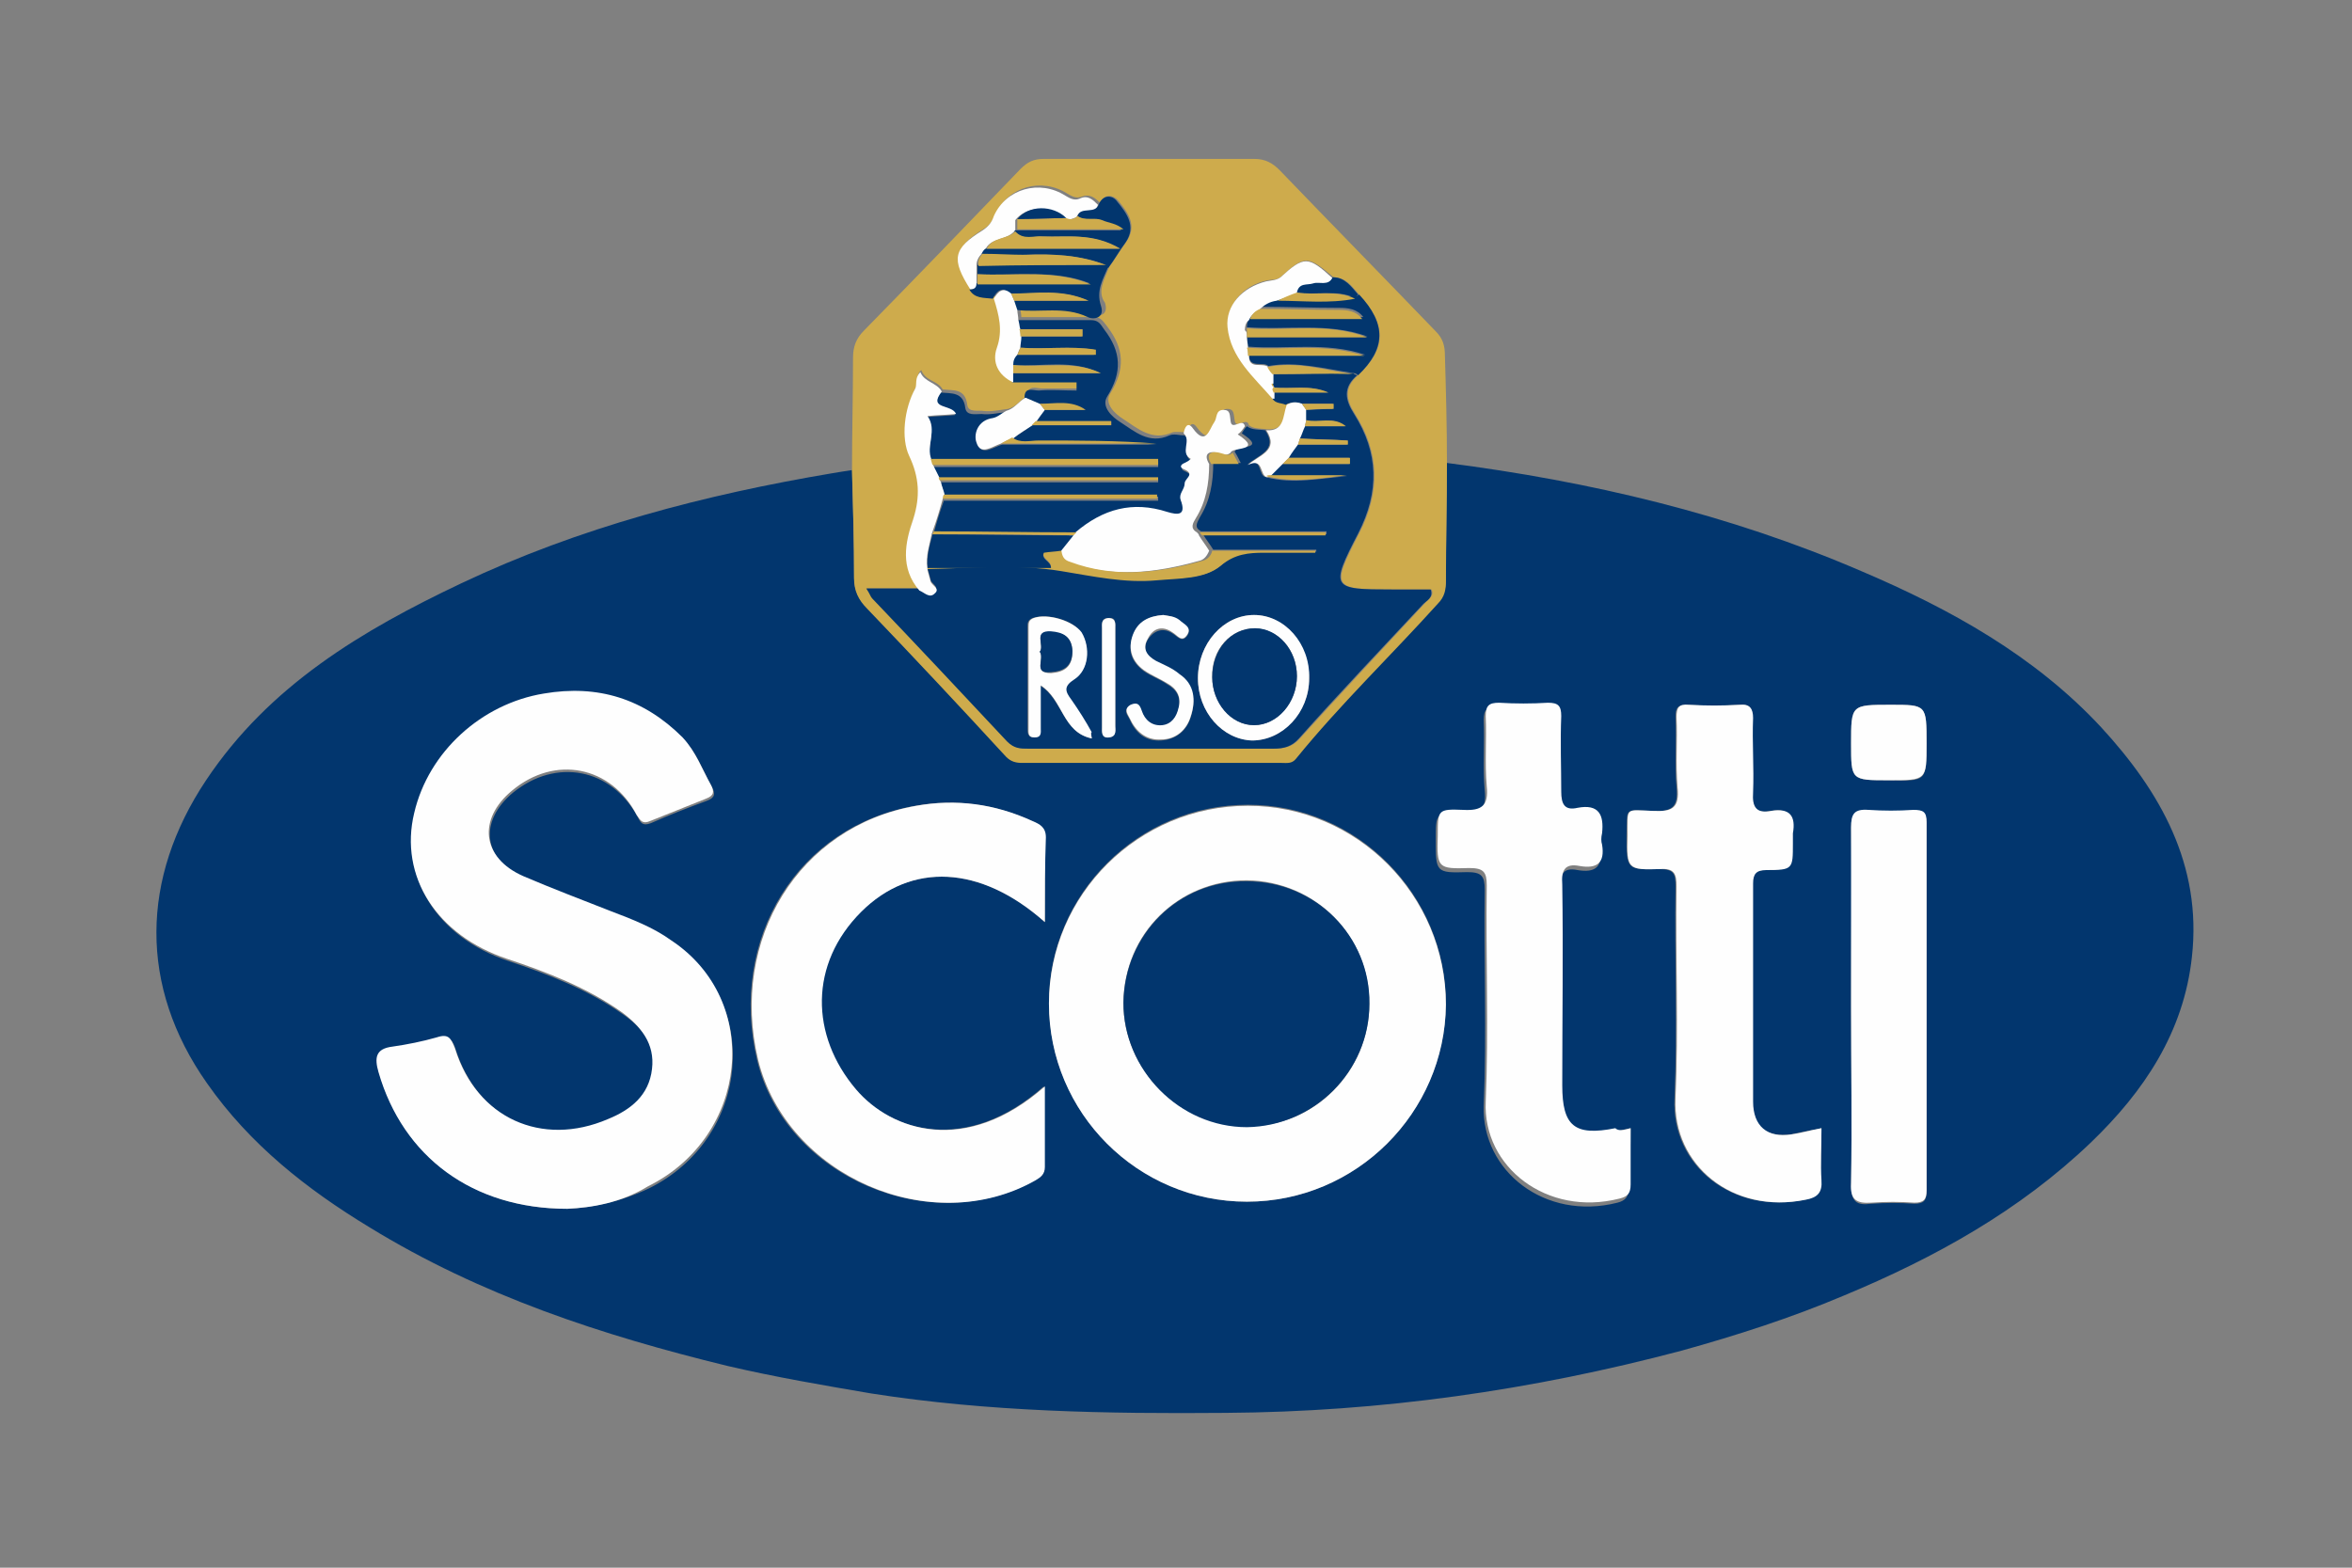
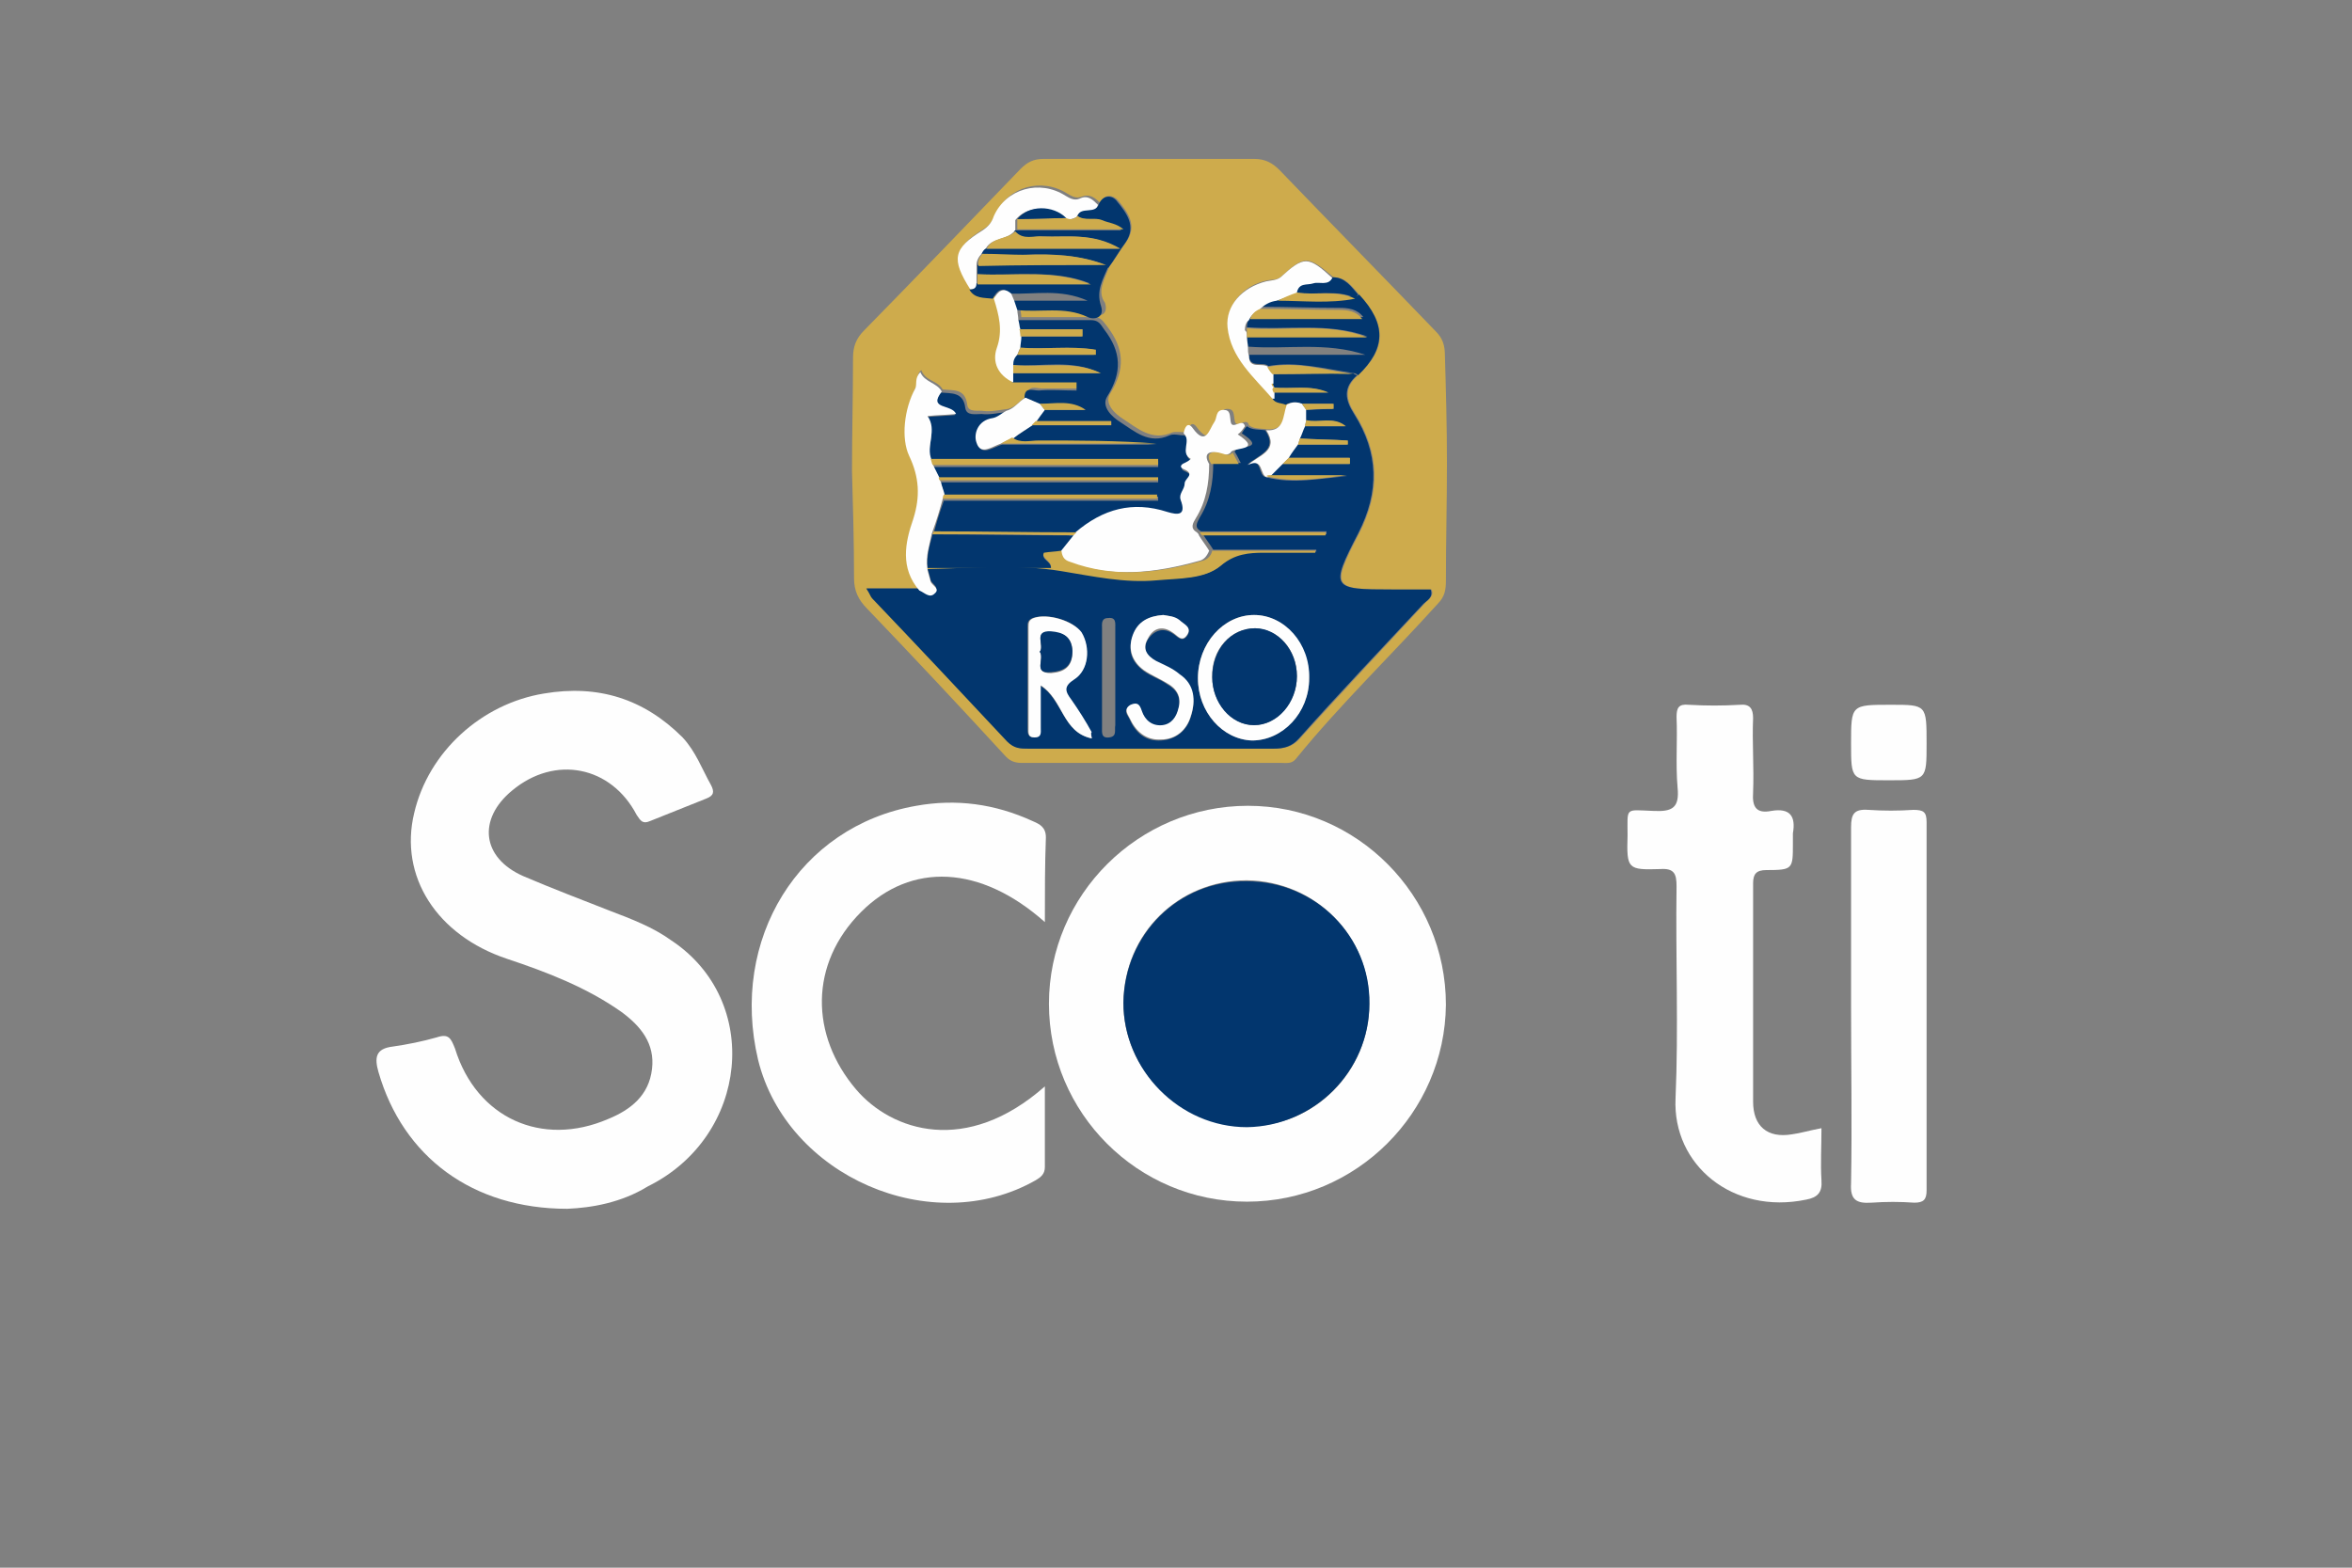
<svg xmlns="http://www.w3.org/2000/svg" version="1.1" id="Layer_1" x="0px" y="0px" width="150px" height="100px" viewBox="0 0 150 100" enable-background="new 0 0 150 100" xml:space="preserve">
  <rect x="0" y="0" width="150" height="100" fill="#808080" stroke="none" />
  <g>
    <path display="none" fill="#FEFEFE" d="M75.033,124.683c-24.536,0-49.073,0-73.675,0c-0.846,0-1.041-0.195-1.041-1.041   c0-49.073,0-98.211,0-147.284c0-0.846,0.195-1.041,1.041-1.041c49.073,0,98.211,0,147.284,0c0.846,0,1.041,0.195,1.041,1.041   c0,49.073,0,98.211,0,147.284c0,0.846-0.195,1.041-1.041,1.041C124.171,124.683,99.634,124.683,75.033,124.683z M92.28,29.531   c0-2.343-0.065-4.621-0.065-6.964c0-0.651-0.13-1.106-0.586-1.562c-3.319-3.384-6.639-6.834-9.958-10.283   c-0.456-0.456-0.911-0.716-1.627-0.716c-4.491,0-8.982,0-13.407,0c-0.651,0-1.106,0.195-1.497,0.651   c-3.319,3.449-6.573,6.899-9.958,10.283c-0.521,0.521-0.716,1.041-0.716,1.757c0,2.408,0,4.816-0.065,7.224   c-0.39,0.065-0.781,0.13-1.237,0.195c-8.201,1.367-16.206,3.449-23.69,7.029c-6.313,2.994-12.236,6.573-16.271,12.561   c-4.23,6.248-4.296,13.147,0.065,19.33c2.734,3.905,6.313,6.769,10.348,9.177c7.094,4.296,14.839,6.899,22.844,8.851   c2.994,0.716,6.053,1.237,9.177,1.757c7.485,1.171,15.034,1.302,22.584,1.237c9.893-0.065,19.59-1.432,29.092-3.97   c3.515-0.911,6.964-2.083,10.348-3.515c5.792-2.408,11.194-5.337,15.75-9.763c3.384-3.254,5.923-7.029,6.443-11.845   c0.651-5.858-2.018-10.544-5.792-14.644c-4.23-4.621-9.632-7.55-15.295-9.958C110.243,32.785,101.391,30.703,92.28,29.531z" />
-     <path fill="#02366E" d="M92.28,29.531c9.112,1.171,17.963,3.254,26.424,6.899c5.662,2.408,11.064,5.402,15.295,9.958   c3.775,4.1,6.443,8.786,5.792,14.644c-0.521,4.816-3.059,8.591-6.443,11.845c-4.556,4.361-9.958,7.354-15.75,9.763   c-3.384,1.432-6.834,2.538-10.348,3.515c-9.567,2.538-19.2,3.905-29.092,3.97c-7.55,0.065-15.099-0.065-22.584-1.237   c-3.059-0.521-6.118-1.041-9.177-1.757c-8.005-1.953-15.75-4.491-22.844-8.851c-3.97-2.408-7.615-5.272-10.348-9.177   c-4.361-6.183-4.23-13.082-0.065-19.33c4.035-6.053,9.958-9.567,16.271-12.561c7.55-3.58,15.555-5.662,23.69-7.029   c0.391-0.065,0.781-0.13,1.237-0.195c0.065,2.278,0.13,4.556,0.13,6.834c0,0.781,0.26,1.367,0.846,1.953   c2.994,3.124,5.923,6.248,8.851,9.437c0.325,0.391,0.651,0.391,1.041,0.391c5.532,0,10.999,0,16.531,0   c0.325,0,0.651,0.065,0.911-0.26c2.799-3.449,6.053-6.573,9.047-9.893c0.39-0.456,0.521-0.911,0.521-1.497   C92.215,34.478,92.28,32.004,92.28,29.531z M36.178,77.107c1.562-0.065,3.449-0.456,5.207-1.302   c6.443-3.189,7.224-11.845,1.497-15.685c-1.237-0.781-2.538-1.302-3.905-1.887c-1.822-0.716-3.71-1.432-5.532-2.213   c-2.668-1.171-2.929-3.645-0.716-5.467c2.734-2.213,6.248-1.562,7.94,1.562c0.195,0.391,0.325,0.586,0.846,0.391   c1.172-0.521,2.343-0.976,3.58-1.432c0.521-0.195,0.521-0.456,0.325-0.846c-0.586-1.041-0.976-2.213-1.822-3.059   c-2.473-2.538-5.402-3.384-8.851-2.799c-3.97,0.651-7.354,3.71-8.266,7.615c-0.976,4.035,1.432,7.81,5.923,9.307   c2.538,0.846,5.077,1.822,7.289,3.384c1.237,0.846,2.148,1.952,1.953,3.645s-1.367,2.603-2.799,3.189   c-4.23,1.822-8.331-0.13-9.763-4.491c-0.195-0.651-0.391-0.976-1.172-0.716c-0.911,0.26-1.822,0.521-2.799,0.586   c-1.106,0.13-1.172,0.716-0.911,1.627C25.764,73.788,30.19,77.107,36.178,77.107z M79.523,76.652   c6.964,0,12.626-5.662,12.691-12.626c0-6.964-5.662-12.691-12.626-12.691c-6.964,0-12.691,5.662-12.691,12.626   C66.897,70.989,72.559,76.652,79.523,76.652z M66.637,58.819c0-1.953,0-3.645,0-5.402c0-0.651-0.391-0.846-0.846-1.041   c-2.343-1.106-4.881-1.432-7.42-0.976c-7.485,1.302-11.91,8.461-10.088,16.206c1.757,7.42,11.064,11.455,17.703,7.68   c0.325-0.195,0.651-0.325,0.586-0.846c0-1.692,0-3.319,0-5.142c-5.011,4.426-9.828,2.799-12.04,0.195   c-2.929-3.449-2.929-8.005,0.325-11.325C58.111,54.979,62.536,55.174,66.637,58.819z M116.165,71.966   c-0.716,0.13-1.302,0.26-1.953,0.391c-1.627,0.195-2.473-0.521-2.473-2.083c0-4.621,0-9.307,0-13.928   c0-0.651,0.13-0.846,0.846-0.846c1.692-0.065,1.692-0.065,1.692-1.692c0-0.195,0-0.391,0-0.651   c0.195-1.106-0.195-1.627-1.367-1.432c-0.976,0.195-1.172-0.26-1.172-1.171c0.065-1.562,0-3.124,0-4.751   c0-0.651-0.13-0.911-0.846-0.846c-1.106,0.065-2.148,0.065-3.254,0c-0.651,0-0.781,0.195-0.781,0.781   c0.065,1.497-0.065,2.994,0.065,4.491c0.13,1.302-0.325,1.562-1.562,1.497c-1.822-0.065-1.562-0.26-1.627,1.562   c0,2.148,0,2.213,2.083,2.148c0.976,0,1.041,0.325,1.041,1.106c-0.065,4.491,0.13,9.047-0.065,13.537   c-0.195,4.23,3.645,7.42,8.331,6.443c0.716-0.13,1.041-0.456,0.976-1.237C116.1,74.244,116.165,73.202,116.165,71.966z    M103.995,71.966c-0.456,0.065-0.781,0.195-1.106,0.26c-2.603,0.521-3.319-0.13-3.384-2.734c0-4.296,0-8.526,0-12.821   c0-0.846,0.13-1.367,1.106-1.171c1.106,0.195,1.627-0.195,1.432-1.367c-0.065-0.26-0.065-0.521,0-0.716   c0.195-1.237-0.13-1.887-1.562-1.627c-0.846,0.195-1.041-0.26-1.041-1.041c0.065-1.627,0-3.254,0-4.816   c0-0.651-0.195-0.846-0.846-0.846c-1.041,0.065-2.083,0.065-3.124,0c-0.651,0-0.846,0.195-0.846,0.846   c0.065,1.497-0.065,2.994,0.065,4.491c0.13,1.237-0.325,1.562-1.497,1.497c-1.627-0.13-1.627,0-1.627,1.627   c0,2.083,0,2.148,2.018,2.083c0.911,0,1.106,0.26,1.106,1.106c-0.065,4.621,0.13,9.177-0.065,13.798   c-0.13,4.165,3.905,7.354,8.526,6.183c0.521-0.13,0.716-0.391,0.716-0.911C103.93,74.439,103.995,73.267,103.995,71.966z    M118.053,64.221c0,3.775,0.065,7.55,0,11.325c0,1.106,0.325,1.367,1.302,1.237c0.911-0.065,1.822-0.065,2.734,0   c0.586,0,0.781-0.195,0.781-0.781c0-7.81,0-15.685,0-23.495c0-0.651-0.26-0.846-0.846-0.781c-0.976,0.065-1.887,0.065-2.864,0   c-0.846-0.065-1.106,0.195-1.106,1.106C118.118,56.606,118.053,60.381,118.053,64.221z M122.869,47.429   c0-2.473,0-2.473-2.278-2.473c-2.538,0-2.538,0-2.538,2.473c0,2.343,0,2.343,2.408,2.343   C122.869,49.837,122.869,49.837,122.869,47.429z" />
    <path fill="#CEAB4C" d="M92.28,29.531c0,2.473-0.065,4.946-0.065,7.485c0,0.586-0.065,1.041-0.521,1.497   c-2.994,3.319-6.248,6.443-9.047,9.893c-0.26,0.325-0.586,0.26-0.911,0.26c-5.532,0-10.999,0-16.531,0   c-0.391,0-0.716-0.065-1.041-0.391c-2.929-3.189-5.858-6.313-8.851-9.437c-0.586-0.586-0.846-1.171-0.846-1.953   c0-2.278-0.065-4.556-0.13-6.834c0-2.408,0.065-4.816,0.065-7.224c0-0.716,0.195-1.237,0.716-1.757   c3.319-3.384,6.639-6.834,9.958-10.283c0.456-0.456,0.846-0.651,1.497-0.651c4.491,0,8.982,0,13.407,0   c0.716,0,1.172,0.26,1.627,0.716c3.319,3.449,6.639,6.834,9.958,10.283c0.456,0.456,0.586,0.911,0.586,1.562   C92.215,24.845,92.28,27.188,92.28,29.531z M70.737,17.035c0.391-0.521,0.716-1.106,1.106-1.627   c0.716-1.041,0.065-1.887-0.521-2.603c-0.26-0.325-0.846-0.521-1.172,0.13c-0.325-0.325-0.651-0.586-1.172-0.391   c-0.325,0.13-0.586,0-0.911-0.195c-1.627-1.041-3.775-0.456-4.556,1.302c-0.195,0.391-0.391,0.716-0.716,0.911   c-1.887,1.171-2.018,1.822-0.781,3.775c0.391,0.586,0.976,0.521,1.497,0.586c0.325,1.041,0.586,2.018,0.195,3.124   c-0.325,0.911,0,1.757,1.041,2.213c1.367,0,2.734,0,4.1,0c0,0.195,0,0.325,0,0.521c-0.781,0-1.562,0-2.408,0   c-0.325,0-0.911-0.26-0.911,0.456c-0.456,0.26-0.716,0.716-1.237,0.846c-0.521,0.065-1.106,0.195-1.562,0.13   c-0.325-0.065-0.976,0.13-1.041-0.391c-0.13-1.041-0.846-0.911-1.562-0.976c-0.325-0.586-1.106-0.521-1.367-1.237   c-0.39,0.325-0.13,0.716-0.325,1.041c-0.651,1.302-0.911,3.124-0.391,4.296c0.651,1.367,0.716,2.603,0.26,4.035   c-0.521,1.497-0.846,3.124,0.39,4.556c-1.041,0-2.083,0-3.384,0c0.195,0.391,0.26,0.521,0.39,0.651   c2.864,3.059,5.727,6.053,8.591,9.112c0.39,0.456,0.846,0.456,1.367,0.456c5.207,0,10.413,0,15.62,0   c0.651,0,1.172-0.13,1.627-0.651c2.603-2.864,5.272-5.727,7.94-8.591c0.195-0.26,0.651-0.456,0.456-0.911c-0.846,0-1.627,0-2.473,0   c-3.84,0-3.97-0.065-2.148-3.58c1.367-2.668,1.302-5.142-0.26-7.615c-0.586-0.911-0.716-1.692,0.195-2.473   c1.822-1.692,1.822-3.254,0.065-5.142c-0.456-0.521-0.846-1.106-1.627-1.106c-1.627-1.367-1.822-1.432-3.319-0.065   c-0.26,0.26-0.586,0.195-0.911,0.26c-1.562,0.325-2.603,1.562-2.473,2.929c0.195,1.953,1.692,3.189,2.864,4.556c0,0,0.065,0,0.13,0   c0.195,0.325,0.586,0.26,0.846,0.391c-0.26,0.716-0.195,1.692-1.367,1.627c-0.391-0.065-0.846,0-1.172-0.26   c-0.13-0.586-0.846,0.325-0.911-0.325c-0.065-0.325,0-0.716-0.456-0.716c-0.521,0-0.39,0.521-0.586,0.781   c-0.325,0.456-0.521,1.562-1.367,0.391c-0.325-0.456-0.521-0.065-0.586,0.325c-0.325,0-0.716-0.065-0.976,0   c-1.302,0.586-2.213-0.26-3.124-0.846c-0.521-0.325-1.237-0.976-0.846-1.627c0.976-1.562,0.911-2.864-0.195-4.296   c-0.26-0.325-0.39-0.586-0.846-0.586c-1.562,0-3.059,0-4.621,0c0-0.195-0.065-0.391-0.065-0.651   c1.497,0.195,3.059-0.26,4.556,0.456c0.39,0.195,1.106,0.13,0.846-0.716C69.956,18.597,70.412,17.881,70.737,17.035z" />
    <path fill="#FEFEFE" d="M36.178,77.107c-6.053,0-10.478-3.319-12.04-8.721c-0.26-0.911-0.195-1.497,0.911-1.627   c0.911-0.13,1.887-0.325,2.799-0.586c0.781-0.26,0.911,0.065,1.172,0.716c1.367,4.426,5.532,6.313,9.763,4.491   c1.432-0.586,2.603-1.497,2.799-3.189c0.195-1.627-0.716-2.734-1.953-3.645c-2.213-1.562-4.751-2.538-7.289-3.384   c-4.491-1.497-6.899-5.272-5.923-9.307c0.911-3.905,4.296-6.964,8.266-7.615c3.449-0.586,6.378,0.325,8.851,2.799   c0.846,0.911,1.237,2.018,1.822,3.059c0.195,0.391,0.195,0.651-0.325,0.846c-1.172,0.456-2.408,0.976-3.58,1.432   c-0.456,0.195-0.586,0-0.846-0.391c-1.627-3.124-5.207-3.84-7.94-1.562c-2.213,1.822-1.953,4.296,0.716,5.467   c1.822,0.781,3.71,1.497,5.532,2.213c1.367,0.521,2.734,1.041,3.905,1.887c5.792,3.84,4.946,12.496-1.497,15.685   C39.627,76.717,37.74,77.042,36.178,77.107z" />
    <path fill="#FEFEFE" d="M79.523,76.652c-6.964,0-12.626-5.662-12.626-12.626c0-6.964,5.727-12.626,12.691-12.626   c6.964,0,12.626,5.727,12.626,12.691C92.15,70.989,86.487,76.652,79.523,76.652z M87.333,64.026c0-4.361-3.449-7.81-7.81-7.875   c-4.361,0-7.81,3.384-7.875,7.745c-0.065,4.296,3.58,7.94,7.875,7.94C83.819,71.901,87.333,68.321,87.333,64.026z" />
    <path fill="#FEFEFE" d="M66.637,58.819c-4.1-3.645-8.526-3.84-11.715-0.651c-3.319,3.319-3.254,7.875-0.325,11.325   c2.278,2.668,7.029,4.23,12.04-0.195c0,1.822,0,3.449,0,5.142c0,0.456-0.26,0.651-0.586,0.846c-6.639,3.775-15.88-0.26-17.703-7.68   c-1.822-7.68,2.603-14.904,10.088-16.206c2.538-0.456,5.011-0.13,7.42,0.976c0.456,0.195,0.846,0.391,0.846,1.041   C66.637,55.174,66.637,56.866,66.637,58.819z" />
    <path fill="#FEFEFE" d="M116.165,71.966c0,1.172-0.065,2.278,0,3.319c0.065,0.781-0.26,1.106-0.976,1.237   c-4.686,0.976-8.526-2.213-8.331-6.443c0.195-4.491,0-9.047,0.065-13.537c0-0.781-0.13-1.171-1.041-1.106   c-2.083,0.065-2.148,0-2.083-2.148c0-1.822-0.195-1.627,1.627-1.562c1.237,0.065,1.692-0.195,1.562-1.497   c-0.13-1.497,0-2.994-0.065-4.491c0-0.586,0.13-0.846,0.781-0.781c1.106,0.065,2.148,0.065,3.254,0   c0.651-0.065,0.846,0.26,0.846,0.846c-0.065,1.562,0.065,3.124,0,4.751c-0.065,0.911,0.195,1.367,1.172,1.171   c1.172-0.195,1.562,0.325,1.367,1.432c0,0.195,0,0.391,0,0.651c0,1.627,0,1.692-1.692,1.692c-0.651,0-0.846,0.26-0.846,0.846   c0,4.621,0,9.307,0,13.928c0,1.562,0.911,2.343,2.473,2.083C114.799,72.291,115.449,72.096,116.165,71.966z" />
-     <path fill="#FEFEFE" d="M103.995,71.966c0,1.302,0,2.473,0,3.58c0,0.586-0.195,0.781-0.716,0.911   c-4.621,1.171-8.721-2.018-8.526-6.183c0.195-4.621,0-9.177,0.065-13.798c0-0.846-0.195-1.106-1.106-1.106   c-2.018,0.065-2.083,0-2.018-2.083c0-1.627,0-1.692,1.627-1.627c1.172,0.065,1.627-0.26,1.497-1.497   c-0.13-1.497,0-2.994-0.065-4.491c0-0.651,0.195-0.846,0.846-0.846c1.041,0.065,2.083,0.065,3.124,0   c0.651,0,0.846,0.195,0.846,0.846c-0.065,1.627,0,3.254,0,4.816c0,0.781,0.195,1.237,1.041,1.041   c1.367-0.26,1.692,0.456,1.562,1.627c-0.065,0.26-0.065,0.521,0,0.716c0.195,1.171-0.325,1.562-1.432,1.367   c-0.976-0.195-1.172,0.325-1.106,1.171c0.065,4.296,0,8.526,0,12.821c0,2.603,0.781,3.254,3.384,2.734   C103.214,72.161,103.539,72.096,103.995,71.966z" />
    <path fill="#FEFEFE" d="M118.053,64.221c0-3.84,0-7.615,0-11.455c0-0.846,0.195-1.171,1.106-1.106c0.976,0.065,1.887,0.065,2.864,0   c0.651,0,0.846,0.13,0.846,0.781c0,7.81,0,15.685,0,23.495c0,0.586-0.195,0.781-0.781,0.781c-0.911-0.065-1.822-0.065-2.734,0   c-0.976,0.065-1.367-0.195-1.302-1.237C118.118,71.77,118.053,67.996,118.053,64.221z" />
    <path fill="#FEFEFE" d="M122.869,47.429c0,2.343,0,2.343-2.408,2.343c-2.408,0-2.408,0-2.408-2.343c0-2.473,0-2.473,2.538-2.473   C122.869,44.956,122.869,44.956,122.869,47.429z" />
    <path fill="#02366E" d="M79.523,27.188c0.325,0.26,0.781,0.195,1.172,0.26c0.846,1.302-0.456,1.562-1.172,2.213   c1.041-0.586,0.651,0.716,1.237,0.781c1.692,0.456,3.449,0.065,5.142-0.065c-1.627,0-3.319,0-4.946,0   c0.26-0.26,0.521-0.521,0.781-0.781c1.432,0,2.864,0,4.296,0c0-0.13,0-0.26,0-0.391c-1.302,0-2.603,0-3.905,0   c0.195-0.26,0.391-0.521,0.586-0.846c1.041,0,2.148,0,3.189,0c0-0.065,0-0.13,0-0.26c-1.041-0.065-2.018-0.065-3.059-0.13   c0.13-0.26,0.195-0.521,0.325-0.781c0.846,0,1.757,0,2.603,0c-0.781-0.651-1.692-0.13-2.538-0.391c0-0.195,0-0.456,0-0.651   c0.586,0,1.172-0.065,1.757-0.065c0-0.13,0-0.195,0-0.325c-0.651,0-1.367,0-2.018,0c-0.325-0.13-0.651-0.13-0.976,0.065   c-0.26-0.13-0.651-0.065-0.846-0.391c0-0.13,0-0.26,0-0.391c1.172,0,2.278,0,3.515,0c-1.172-0.521-2.408-0.195-3.515-0.325V24.65   v0.065c0-0.065,0.065-0.065,0.065-0.065c0-0.065-0.065-0.13-0.065-0.195c0-0.195,0-0.391,0-0.586c1.692,0,3.449-0.065,5.142-0.065   c0.065,0.065,0.195,0.13,0.26,0.13c-0.911,0.781-0.781,1.562-0.195,2.473c1.562,2.473,1.627,4.946,0.26,7.615   c-1.822,3.515-1.692,3.58,2.148,3.58c0.846,0,1.627,0,2.473,0c0.195,0.521-0.26,0.716-0.456,0.911   c-2.668,2.864-5.337,5.662-7.94,8.591c-0.456,0.521-0.976,0.651-1.627,0.651c-5.207,0-10.413,0-15.62,0   c-0.521,0-0.911,0-1.367-0.456c-2.864-3.059-5.727-6.118-8.591-9.112c-0.13-0.13-0.13-0.26-0.391-0.651c1.237,0,2.343,0,3.384,0   c0.325,0.13,0.651,0.521,0.976,0.195c0.325-0.325-0.26-0.521-0.26-0.781c-0.065-0.26-0.13-0.456-0.195-0.716   c2.864-0.065,5.727-0.325,8.591,0.13c2.018,0.325,4.035,0.781,6.118,0.586c1.367-0.13,2.994,0,4.035-0.911   c0.911-0.781,1.757-0.846,2.799-0.846c1.106,0,2.148,0,3.254,0c0-0.065,0-0.065,0-0.13c-2.213,0-4.361,0-6.573,0   c-0.195-0.325-0.456-0.651-0.651-0.976c2.603,0,5.272,0,7.875,0c0-0.065,0-0.13,0-0.195c-2.668,0-5.337,0-8.005,0   c-0.456-0.26-0.26-0.521-0.065-0.911c0.651-1.041,0.846-2.213,0.846-3.449c0.586,0,1.106,0,1.757,0   c-0.13-0.26-0.26-0.521-0.39-0.716c0.065-0.456,2.148-0.065,0.456-1.171C79.263,27.514,79.393,27.318,79.523,27.188z    M83.493,43.264c0-2.148-1.562-4.035-3.515-4.035s-3.58,1.822-3.58,4.035c0,2.148,1.562,3.905,3.449,3.97   C81.801,47.234,83.493,45.477,83.493,43.264z M69.631,47.104c-0.065-0.325,0-0.391-0.065-0.391   c-0.456-0.716-0.846-1.432-1.302-2.083c-0.391-0.521-0.521-0.846,0.195-1.302c0.976-0.586,1.106-2.018,0.456-2.994   c-0.456-0.781-2.148-1.237-3.059-0.911c-0.325,0.13-0.325,0.325-0.325,0.586c0,2.148,0,4.296,0,6.443c0,0.26,0,0.586,0.39,0.586   c0.456,0,0.391-0.325,0.391-0.586c0-0.846,0-1.692,0-2.734C67.808,44.631,67.743,46.713,69.631,47.104z M74.186,39.229   c-0.911,0.065-1.627,0.456-1.953,1.367c-0.325,0.911-0.065,1.627,0.716,2.213c0.456,0.325,1.041,0.521,1.497,0.846   c0.586,0.325,0.911,0.846,0.716,1.562c-0.13,0.586-0.456,1.041-1.041,1.106c-0.651,0.065-1.106-0.26-1.302-0.911   c-0.13-0.391-0.26-0.586-0.716-0.391c-0.521,0.26-0.195,0.586-0.065,0.846c0.391,0.911,1.041,1.432,2.018,1.367   c0.976-0.065,1.627-0.651,1.887-1.497c0.325-0.976,0.195-2.018-0.716-2.668c-0.456-0.325-1.041-0.521-1.497-0.846   c-0.586-0.325-0.911-0.781-0.521-1.432c0.391-0.586,0.976-0.781,1.562-0.391c0.325,0.195,0.586,0.586,0.911,0.195   c0.391-0.521-0.195-0.716-0.456-0.976C74.902,39.294,74.512,39.294,74.186,39.229z M71.128,43.264c0-1.041,0-2.148,0-3.189   c0-0.325,0.065-0.716-0.456-0.651c-0.456,0-0.39,0.391-0.39,0.651c0,2.083,0,4.23,0,6.313c0,0.325-0.065,0.716,0.456,0.651   c0.521-0.065,0.325-0.456,0.39-0.781C71.128,45.216,71.128,44.24,71.128,43.264z" />
    <path fill="#02366E" d="M64.945,20.42c1.562,0,3.059,0,4.621,0c0.456,0,0.586,0.195,0.846,0.586   c1.106,1.432,1.172,2.734,0.195,4.296c-0.391,0.651,0.325,1.302,0.846,1.627c0.911,0.586,1.822,1.432,3.124,0.846   c0.26-0.13,0.651,0,0.976,0c0.521,0.456-0.26,1.237,0.456,1.627c-0.13,0.065-0.26,0.195-0.39,0.26   c-0.195,0.13-0.391,0.26-0.065,0.391c0.781,0.325,0.065,0.651,0.065,0.911c0,0.391-0.456,0.651-0.26,1.041   c0.391,1.041-0.195,0.976-0.846,0.781c-2.213-0.716-4.165-0.195-5.858,1.302c-3.059,0-6.053-0.065-9.112-0.065   c0.195-0.716,0.39-1.367,0.651-2.083c4.556,0,9.112,0,13.668,0c0-0.065,0-0.13,0-0.26c-4.556,0-9.047,0-13.602,0   c-0.065-0.325-0.195-0.586-0.26-0.911c4.621,0,9.242,0,13.863,0c0-0.065,0-0.13,0-0.195c-4.686,0-9.307,0-13.993,0   c-0.13-0.26-0.26-0.521-0.39-0.781c4.816,0,9.632,0,14.383,0c0-0.13,0-0.26,0-0.391c-4.816,0-9.697,0-14.514,0   c-0.325-0.911,0.456-1.822-0.26-2.799c0.651-0.065,1.172-0.065,1.822-0.13c-0.26-0.651-1.822-0.26-0.911-1.432   c0.651,0.065,1.432-0.065,1.562,0.976c0.065,0.521,0.651,0.391,1.041,0.391c0.521,0.065,1.041-0.065,1.627-0.13   c-0.26,0.195-0.521,0.456-0.846,0.456c-0.976,0.13-1.237,1.041-1.041,1.562c0.26,0.846,1.041,0.195,1.562,0.065   c3.319,0,6.639,0,9.893,0c-2.538-0.195-5.011-0.195-7.55-0.195c-0.586,0-1.172,0.195-1.692-0.195   c0.391-0.26,0.846-0.521,1.237-0.846c1.692,0,3.384,0,5.077,0c0-0.065,0-0.195,0-0.26c-1.627,0-3.189,0-4.816,0   c0.195-0.26,0.391-0.521,0.521-0.716c0.846,0,1.757,0,2.603,0c-0.976-0.586-1.953-0.325-2.929-0.391   c-0.325-0.13-0.586-0.26-0.911-0.391c0-0.716,0.521-0.456,0.911-0.456c0.781-0.065,1.562,0,2.408,0c0-0.195,0-0.325,0-0.521   c-1.367,0-2.734,0-4.1,0c0-0.195,0-0.391,0-0.586c1.887,0,3.775,0,5.597,0c-1.757-0.911-3.71-0.391-5.597-0.521   c0-0.26,0.065-0.521,0.26-0.651c1.627,0,3.319,0,4.946,0c0-0.13,0-0.195,0-0.325c-1.562-0.26-3.189,0-4.816-0.13   c0-0.26,0.065-0.521,0.065-0.716c1.302,0,2.668,0,3.97,0c0-0.13,0-0.325,0-0.456c-1.367,0-2.668,0-4.035,0   C65.01,20.81,65.01,20.615,64.945,20.42z" />
    <path fill="#FEFEFE" d="M68.589,33.957c1.757-1.497,3.645-2.018,5.858-1.302c0.651,0.195,1.237,0.26,0.846-0.781   c-0.13-0.391,0.26-0.651,0.26-1.041c0-0.325,0.716-0.586-0.065-0.911c-0.325-0.13-0.13-0.325,0.065-0.391   c0.13-0.065,0.26-0.13,0.391-0.26c-0.716-0.391,0.065-1.171-0.456-1.627c0.065-0.391,0.26-0.781,0.586-0.325   c0.846,1.171,1.041,0.065,1.367-0.391c0.195-0.26,0.065-0.781,0.586-0.781c0.456,0,0.39,0.325,0.456,0.716   c0.065,0.651,0.781-0.26,0.911,0.325c-0.13,0.195-0.26,0.391-0.456,0.521c1.692,1.106-0.391,0.781-0.456,1.171   c-0.325,0.26-0.586,0.065-0.846,0c-0.521-0.13-0.911,0.065-0.521,0.716c0,1.237-0.195,2.408-0.846,3.449   c-0.195,0.325-0.39,0.651,0.065,0.911c0.065,0.065,0.13,0.13,0.13,0.195c0.195,0.325,0.456,0.651,0.651,0.976   c-0.13,0.325-0.325,0.586-0.651,0.651c-2.799,0.781-5.597,1.106-8.396,0.065c-0.456-0.195-0.521-0.391-0.586-0.781   c0.26-0.325,0.521-0.651,0.781-0.976C68.459,34.087,68.524,34.022,68.589,33.957z" />
    <path fill="#FEFEFE" d="M60.128,31.809c-0.195,0.716-0.39,1.367-0.651,2.083c0,0.065-0.065,0.13-0.065,0.195   c-0.13,0.716-0.391,1.367-0.26,2.148v0.13c0.065,0.26,0.13,0.456,0.195,0.716c0.065,0.26,0.651,0.456,0.26,0.781   c-0.325,0.325-0.651-0.065-0.976-0.195c-1.237-1.432-0.911-3.059-0.39-4.556c0.456-1.432,0.39-2.668-0.26-4.035   c-0.521-1.106-0.325-2.994,0.39-4.296c0.13-0.26-0.065-0.651,0.325-1.041c0.26,0.651,1.041,0.651,1.367,1.237   c-0.911,1.171,0.651,0.781,0.911,1.432c-0.651,0.065-1.172,0.065-1.822,0.13c0.651,0.911-0.13,1.887,0.26,2.799   c0.065,0.13,0.065,0.26,0.13,0.391c0.13,0.26,0.26,0.521,0.39,0.781c0,0.065,0,0.195,0.065,0.195   c0.065,0.325,0.195,0.586,0.26,0.911C60.193,31.679,60.193,31.744,60.128,31.809z" />
    <path fill="#02366E" d="M86.682,18.792c1.757,1.887,1.692,3.449-0.065,5.142c-0.065-0.065-0.195-0.13-0.26-0.13   c-1.822-0.26-3.645-0.781-5.467-0.456c-0.325-0.325-1.237,0.195-1.237-0.716c2.408,0,4.816,0,7.42,0   c-2.538-0.846-5.011-0.325-7.485-0.521c0-0.195-0.065-0.456-0.065-0.651c2.538,0,5.142,0,7.68,0   c-2.538-0.911-5.142-0.391-7.68-0.586c0-0.26,0.065-0.456,0.26-0.651c2.408,0,4.816,0,7.159,0   c-0.391-0.521-0.976-0.586-1.562-0.586c-1.627,0-3.319-0.065-4.946-0.065c0.26-0.325,0.651-0.521,1.106-0.586   c1.627,0,3.319,0.195,4.946-0.13C86.487,18.923,86.552,18.858,86.682,18.792z" />
    <path fill="#FEFEFE" d="M79.523,21.526c0,0.195,0.065,0.456,0.065,0.651c0,0.195,0,0.325,0.065,0.521   c0,0.911,0.846,0.391,1.237,0.716c0.13,0.13,0.26,0.325,0.325,0.456c0,0.195,0,0.391,0,0.586L81.15,24.52   c0,0.065,0.065,0.13,0.13,0.195V24.65v0.065c0,0.065-0.065,0.065-0.065,0.13c0,0.065,0.065,0.13,0.065,0.195c0,0.13,0,0.26,0,0.391   c-0.065,0-0.13,0-0.13,0c-1.172-1.367-2.668-2.603-2.864-4.556c-0.13-1.367,0.911-2.538,2.473-2.929   c0.325-0.065,0.651-0.065,0.911-0.26c1.497-1.367,1.757-1.367,3.319,0.065c-0.26,0.651-0.846,0.26-1.237,0.391   c-0.391,0.13-0.911-0.065-1.041,0.586c-0.456,0.13-0.846,0.325-1.302,0.456c-0.456,0.065-0.781,0.26-1.106,0.586   c-0.26,0.13-0.521,0.325-0.651,0.651c-0.195,0.13-0.26,0.391-0.26,0.651C79.523,21.135,79.523,21.331,79.523,21.526z" />
    <path fill="#FEFEFE" d="M61.886,18.467c-1.237-1.953-1.106-2.603,0.781-3.775c0.391-0.26,0.586-0.521,0.716-0.911   c0.781-1.757,2.929-2.343,4.556-1.302c0.325,0.195,0.586,0.325,0.911,0.195c0.521-0.26,0.846,0.065,1.172,0.391   c-0.195,0.716-1.106,0.13-1.367,0.781c-0.26,0.13-0.456,0.195-0.781,0.13c-0.846-0.911-2.408-0.846-3.124,0.065   c0,0.195,0,0.456,0,0.651l-0.065,0.065c-0.521,0.586-1.432,0.391-1.822,1.106c-0.065,0.13-0.13,0.26-0.26,0.325   c-0.195,0.195-0.325,0.456-0.325,0.716c0,0.195,0,0.391,0,0.586c0,0.195,0,0.391,0,0.651   C62.341,18.402,62.146,18.467,61.886,18.467z" />
    <path fill="#02366E" d="M62.341,17.491c0-0.195,0-0.391,0-0.586c2.734,0,5.402,0,8.135-0.065c0.065,0.065,0.13,0.13,0.195,0.195   c-0.325,0.781-0.781,1.497-0.456,2.473c0.26,0.781-0.456,0.911-0.846,0.716c-1.497-0.716-3.059-0.26-4.556-0.456   c-0.065-0.195-0.13-0.391-0.195-0.586c1.497,0,3.059,0,4.751,0c-1.757-0.781-3.384-0.391-4.946-0.456   c-0.521-0.456-0.846-0.195-1.106,0.325c-0.586-0.065-1.172,0-1.497-0.586c0.26,0,0.456-0.065,0.456-0.391c2.408,0,4.816,0,7.224,0   C67.223,17.165,64.749,17.621,62.341,17.491z" />
    <path fill="#02366E" d="M68.719,13.781c0.195-0.651,1.172-0.065,1.367-0.781c0.325-0.651,0.911-0.521,1.172-0.13   c0.586,0.716,1.237,1.562,0.521,2.603c-0.391,0.521-0.716,1.106-1.106,1.627c-0.065-0.065-0.13-0.13-0.195-0.195   c-1.627-0.651-3.384-0.716-5.142-0.651c-0.911,0.065-1.822,0-2.734-0.065c0.065-0.13,0.13-0.26,0.26-0.325c2.734,0,5.467,0,8.526,0   c-1.757-1.041-3.384-0.716-4.946-0.781c-0.586,0-1.237,0.26-1.757-0.325l0.065-0.065c2.278,0,4.491,0,6.769,0   c-0.456-0.391-0.911-0.391-1.367-0.586C69.826,13.846,69.24,14.172,68.719,13.781z" />
    <path fill="#FEFEFE" d="M82.062,25.821c0.325-0.195,0.651-0.195,0.976-0.065c0.065,0.13,0.195,0.26,0.26,0.391   c0,0.195,0,0.456,0,0.651c0,0.13-0.065,0.26-0.065,0.391c-0.13,0.26-0.195,0.521-0.325,0.781c-0.065,0.13-0.065,0.26-0.13,0.391   c-0.195,0.26-0.391,0.521-0.586,0.846c-0.13,0.13-0.26,0.26-0.39,0.391c-0.26,0.26-0.521,0.521-0.781,0.781   c-0.065,0-0.13,0-0.195,0.065c-0.521-0.065-0.195-1.302-1.237-0.781c0.716-0.651,2.018-0.911,1.172-2.213   C81.931,27.514,81.801,26.537,82.062,25.821z" />
    <path fill="#FEFEFE" d="M63.383,19.053c0.26-0.456,0.586-0.781,1.106-0.325c0.065,0.13,0.13,0.325,0.195,0.456   c0.065,0.195,0.13,0.391,0.195,0.586c0,0.195,0.065,0.391,0.065,0.651c0.065,0.195,0.065,0.391,0.13,0.586   c0,0.13,0,0.325,0.065,0.456c0,0.26-0.065,0.521-0.065,0.716c-0.065,0.13-0.13,0.26-0.195,0.456   c-0.195,0.195-0.26,0.391-0.26,0.651c0,0.195,0,0.391,0,0.521c0,0.195,0,0.391,0,0.586c-0.976-0.456-1.367-1.302-1.041-2.213   C63.968,21.07,63.708,20.094,63.383,19.053z" />
    <path fill="#FEFEFE" d="M63.838,28.295c-0.586,0.195-1.302,0.781-1.562-0.065c-0.195-0.521,0.065-1.432,1.041-1.562   c0.325-0.065,0.586-0.325,0.846-0.456c0.521-0.13,0.781-0.586,1.237-0.846c0.325,0.13,0.586,0.26,0.911,0.391   c0.13,0.13,0.195,0.26,0.325,0.391c-0.195,0.26-0.391,0.521-0.521,0.716c-0.065,0.065-0.195,0.195-0.26,0.26   c-0.391,0.26-0.846,0.521-1.237,0.846C64.294,28.034,64.099,28.164,63.838,28.295z" />
    <path fill="#02366E" d="M82.712,18.662c0.13-0.651,0.651-0.456,1.041-0.586c0.39-0.13,0.976,0.195,1.237-0.391   c0.781,0,1.172,0.586,1.627,1.106c-0.065,0.065-0.13,0.13-0.26,0.195C85.251,18.467,83.949,18.858,82.712,18.662z" />
    <path fill="#02366E" d="M87.333,64.026c0,4.296-3.515,7.81-7.81,7.875c-4.296,0-7.875-3.645-7.875-7.94   c0.065-4.361,3.515-7.81,7.875-7.745C83.884,56.215,87.398,59.73,87.333,64.026z" />
    <path fill="#FEFEFE" d="M83.493,43.264c0,2.213-1.692,3.97-3.645,3.97c-1.887-0.065-3.449-1.822-3.449-3.97   c0-2.213,1.627-4.035,3.58-4.035S83.558,41.051,83.493,43.264z M77.31,43.199c0,1.627,1.237,3.059,2.668,3.059   c1.432,0,2.734-1.432,2.734-3.124c0-1.692-1.172-2.994-2.668-3.059C78.482,40.075,77.245,41.442,77.31,43.199z" />
    <path fill="#FEFEFE" d="M69.631,47.104c-1.887-0.391-1.822-2.473-3.254-3.384c0,1.041,0,1.887,0,2.734   c0,0.26,0.065,0.586-0.39,0.586s-0.391-0.325-0.391-0.586c0-2.148,0-4.296,0-6.443c0-0.26,0-0.456,0.325-0.586   c0.911-0.325,2.538,0.195,3.059,0.911c0.586,0.976,0.456,2.408-0.456,2.994c-0.716,0.456-0.586,0.781-0.195,1.302   c0.456,0.651,0.911,1.367,1.302,2.083C69.566,46.713,69.566,46.778,69.631,47.104z M66.311,41.572   c0.325,0.456-0.456,1.367,0.716,1.367c0.846-0.065,1.367-0.391,1.367-1.367c0-0.911-0.586-1.237-1.367-1.237   C65.856,40.205,66.637,41.181,66.311,41.572z" />
    <path fill="#FEFEFE" d="M74.186,39.229c0.325,0.065,0.716,0.065,1.041,0.325c0.26,0.26,0.846,0.456,0.456,0.976   c-0.325,0.456-0.586,0-0.911-0.195c-0.651-0.456-1.237-0.26-1.562,0.391c-0.391,0.651-0.065,1.106,0.521,1.432   c0.521,0.26,1.041,0.456,1.497,0.846c0.976,0.651,1.041,1.692,0.716,2.668c-0.26,0.911-0.976,1.497-1.887,1.497   c-0.976,0.065-1.627-0.521-2.018-1.367c-0.13-0.26-0.391-0.586,0.065-0.846c0.456-0.195,0.586,0,0.716,0.391   c0.195,0.586,0.651,0.976,1.302,0.911c0.586-0.065,0.911-0.521,1.041-1.106c0.195-0.716-0.13-1.237-0.716-1.562   c-0.521-0.325-1.041-0.521-1.497-0.846c-0.716-0.521-1.041-1.302-0.716-2.213C72.559,39.619,73.275,39.294,74.186,39.229z" />
    <path fill="#CEAB4C" d="M59.152,36.3v-0.13c2.603,0,5.207,0,7.875,0c0-0.456-0.651-0.521-0.456-0.976   c0.325-0.065,0.716-0.065,1.106-0.13c0.065,0.391,0.13,0.651,0.586,0.781c2.799,1.041,5.597,0.716,8.396-0.065   c0.325-0.065,0.586-0.325,0.651-0.651c2.213,0,4.361,0,6.573,0c0,0.065,0,0.065,0,0.13c-1.106,0-2.148,0-3.254,0   c-0.976,0-1.887,0.065-2.799,0.846c-1.041,0.846-2.603,0.781-4.035,0.911c-2.083,0.195-4.1-0.26-6.118-0.586   C64.945,35.974,62.016,36.235,59.152,36.3z" />
-     <path fill="#FEFEFE" d="M71.128,43.264c0,0.976,0,1.953,0,2.994c0,0.26,0.13,0.716-0.39,0.781   c-0.521,0.065-0.456-0.391-0.456-0.651c0-2.083,0-4.23,0-6.313c0-0.26-0.065-0.586,0.39-0.651c0.521,0,0.456,0.391,0.456,0.651   C71.128,41.116,71.128,42.223,71.128,43.264z" />
    <path fill="#CEAB4C" d="M81.15,23.869c-0.13-0.13-0.26-0.325-0.325-0.456c1.887-0.391,3.645,0.195,5.467,0.456   C84.6,23.804,82.908,23.869,81.15,23.869z" />
    <path fill="#CEAB4C" d="M81.801,29.596c0.13-0.13,0.26-0.26,0.391-0.391c1.302,0,2.603,0,3.905,0c0,0.13,0,0.26,0,0.391   C84.665,29.596,83.233,29.596,81.801,29.596z" />
    <path fill="#CEAB4C" d="M76.66,34.152c-0.065-0.065-0.13-0.13-0.13-0.195c2.668,0,5.337,0,8.005,0c0,0.065,0,0.13,0,0.195   C81.931,34.152,79.263,34.152,76.66,34.152z" />
    <path fill="#CEAB4C" d="M83.233,27.188c0-0.13,0.065-0.26,0.065-0.391c0.846,0.195,1.757-0.26,2.538,0.391   C84.925,27.188,84.079,27.188,83.233,27.188z" />
    <path fill="#CEAB4C" d="M81.215,25.04c0-0.065-0.065-0.13-0.065-0.195c0,0,0-0.065,0.065-0.13c1.172,0.13,2.343-0.195,3.515,0.325   C83.493,25.04,82.387,25.04,81.215,25.04z" />
    <path fill="#CEAB4C" d="M82.777,28.36c0.065-0.13,0.065-0.26,0.13-0.391c1.041,0.065,2.018,0.065,3.059,0.13c0,0.065,0,0.13,0,0.26   C84.86,28.36,83.819,28.36,82.777,28.36z" />
    <path fill="#CEAB4C" d="M80.76,30.377c0.065-0.065,0.13-0.065,0.195-0.065c1.627,0,3.319,0,4.946,0   C84.209,30.507,82.517,30.833,80.76,30.377z" />
    <path fill="#CEAB4C" d="M77.245,29.596c-0.391-0.651,0-0.846,0.521-0.716c0.325,0.065,0.586,0.26,0.846,0   c0.13,0.195,0.195,0.391,0.39,0.716C78.417,29.596,77.831,29.596,77.245,29.596z" />
    <path fill="#CEAB4C" d="M83.298,26.147c-0.065-0.13-0.195-0.26-0.26-0.391c0.651,0,1.367,0,2.018,0c0,0.13,0,0.195,0,0.325   C84.47,26.082,83.884,26.082,83.298,26.147z" />
    <path fill="#CEAB4C" d="M81.215,24.715c-0.065-0.065-0.065-0.13-0.13-0.195l0.065-0.065c0.065,0.065,0.065,0.13,0.065,0.195   C81.281,24.65,81.215,24.65,81.215,24.715z" />
    <path fill="#CEAB4C" d="M59.478,29.661c-0.065-0.13-0.065-0.26-0.13-0.391c4.816,0,9.697,0,14.514,0c0,0.13,0,0.26,0,0.391   C69.045,29.661,64.229,29.661,59.478,29.661z" />
    <path fill="#CEAB4C" d="M64.619,23.804c0-0.195,0-0.391,0-0.521c1.887,0.195,3.84-0.325,5.597,0.521   C68.394,23.804,66.507,23.804,64.619,23.804z" />
    <path fill="#CEAB4C" d="M59.933,30.638c-0.065-0.065-0.065-0.13-0.065-0.195c4.686,0,9.307,0,13.993,0c0,0.065,0,0.13,0,0.195   C69.175,30.638,64.554,30.638,59.933,30.638z" />
    <path fill="#CEAB4C" d="M60.128,31.809c0-0.065,0-0.13,0.065-0.26c4.556,0,9.047,0,13.602,0c0,0.065,0,0.13,0,0.26   C69.24,31.809,64.684,31.809,60.128,31.809z" />
    <path fill="#CEAB4C" d="M63.838,28.295c0.26-0.13,0.456-0.26,0.716-0.391c0.521,0.391,1.106,0.195,1.692,0.195   c2.538,0,5.011,0,7.55,0.195C70.477,28.295,67.157,28.295,63.838,28.295z" />
    <path fill="#CEAB4C" d="M64.88,22.632c0.065-0.13,0.13-0.26,0.195-0.456c1.562,0.13,3.189-0.13,4.816,0.13c0,0.13,0,0.195,0,0.325   C68.199,22.632,66.507,22.632,64.88,22.632z" />
    <path fill="#CEAB4C" d="M59.478,34.087c0-0.065,0.065-0.13,0.065-0.195c3.059,0,6.053,0.065,9.112,0.065   c-0.065,0.065-0.13,0.13-0.195,0.195C65.465,34.087,62.471,34.087,59.478,34.087z" />
    <path fill="#CEAB4C" d="M65.075,21.461c0-0.13,0-0.325-0.065-0.456c1.367,0,2.668,0,4.035,0c0,0.13,0,0.325,0,0.456   C67.743,21.461,66.442,21.461,65.075,21.461z" />
    <path fill="#CEAB4C" d="M66.637,26.147c-0.13-0.13-0.195-0.26-0.325-0.391c0.976,0,2.018-0.26,2.929,0.391   C68.394,26.147,67.483,26.147,66.637,26.147z" />
    <path fill="#CEAB4C" d="M65.791,27.123c0.065-0.065,0.195-0.195,0.26-0.26c1.627,0,3.189,0,4.816,0c0,0.065,0,0.195,0,0.26   C69.175,27.123,67.483,27.123,65.791,27.123z" />
    <path fill="#02366E" d="M59.478,34.087c2.994,0,5.988,0.065,8.982,0.065c-0.26,0.325-0.521,0.651-0.781,0.976   c-0.391,0.065-0.716,0.065-1.106,0.13c-0.195,0.456,0.456,0.521,0.456,0.976c-2.668,0-5.272,0-7.875,0   C59.087,35.454,59.282,34.803,59.478,34.087z" />
    <path fill="#CEAB4C" d="M79.523,21.526c0-0.195,0-0.391,0-0.586c2.538,0.195,5.142-0.391,7.68,0.586   C84.6,21.526,82.062,21.526,79.523,21.526z" />
    <path fill="#CEAB4C" d="M79.719,20.354c0.13-0.325,0.325-0.521,0.651-0.651c1.627,0,3.319,0.065,4.946,0.065   c0.651,0,1.172,0.065,1.562,0.586C84.535,20.354,82.127,20.354,79.719,20.354z" />
-     <path fill="#CEAB4C" d="M79.588,22.697c0-0.195,0-0.325-0.065-0.521c2.408,0.195,4.946-0.325,7.485,0.521   C84.47,22.697,81.996,22.697,79.588,22.697z" />
    <path fill="#CEAB4C" d="M82.712,18.662c1.237,0.195,2.473-0.195,3.71,0.391c-1.627,0.325-3.319,0.13-4.946,0.13   C81.866,18.988,82.322,18.792,82.712,18.662z" />
    <path fill="#CEAB4C" d="M64.749,14.757c0.521,0.586,1.172,0.26,1.757,0.325c1.562,0.065,3.189-0.26,4.946,0.781   c-3.059,0-5.792,0-8.526,0C63.318,15.083,64.294,15.278,64.749,14.757z" />
    <path fill="#CEAB4C" d="M62.667,16.189c0.911,0,1.822,0.065,2.734,0.065c1.757-0.065,3.449,0,5.142,0.651   c-2.734,0-5.402,0-8.135,0.065C62.341,16.645,62.471,16.384,62.667,16.189z" />
    <path fill="#CEAB4C" d="M62.341,17.491c2.408,0.13,4.881-0.325,7.224,0.651c-2.408,0-4.816,0-7.224,0   C62.341,17.881,62.341,17.686,62.341,17.491z" />
    <path fill="#CEAB4C" d="M68.719,13.781c0.456,0.325,1.106,0.065,1.562,0.26c0.456,0.195,0.911,0.195,1.367,0.586   c-2.278,0-4.491,0-6.769,0c0-0.195,0-0.456,0-0.651c1.041,0,2.083-0.065,3.124-0.065C68.264,14.041,68.524,13.976,68.719,13.781z" />
    <path fill="#02366E" d="M68.004,13.911c-1.041,0-2.083,0.065-3.124,0.065C65.595,13.065,67.157,13.065,68.004,13.911z" />
-     <path fill="#CEAB4C" d="M64.684,19.183c-0.065-0.13-0.13-0.325-0.195-0.456c1.562,0,3.189-0.325,4.946,0.456   C67.743,19.183,66.181,19.183,64.684,19.183z" />
    <path fill="#02366E" d="M77.31,43.199c0-1.757,1.172-3.124,2.734-3.124c1.432,0,2.668,1.367,2.668,3.059s-1.237,3.124-2.734,3.124   C78.482,46.258,77.31,44.826,77.31,43.199z" />
    <path fill="#02366E" d="M66.311,41.572c0.325-0.391-0.456-1.367,0.716-1.302c0.781,0.065,1.302,0.325,1.367,1.237   c0,0.976-0.521,1.302-1.367,1.367C65.856,43.004,66.637,42.027,66.311,41.572z" />
  </g>
</svg>